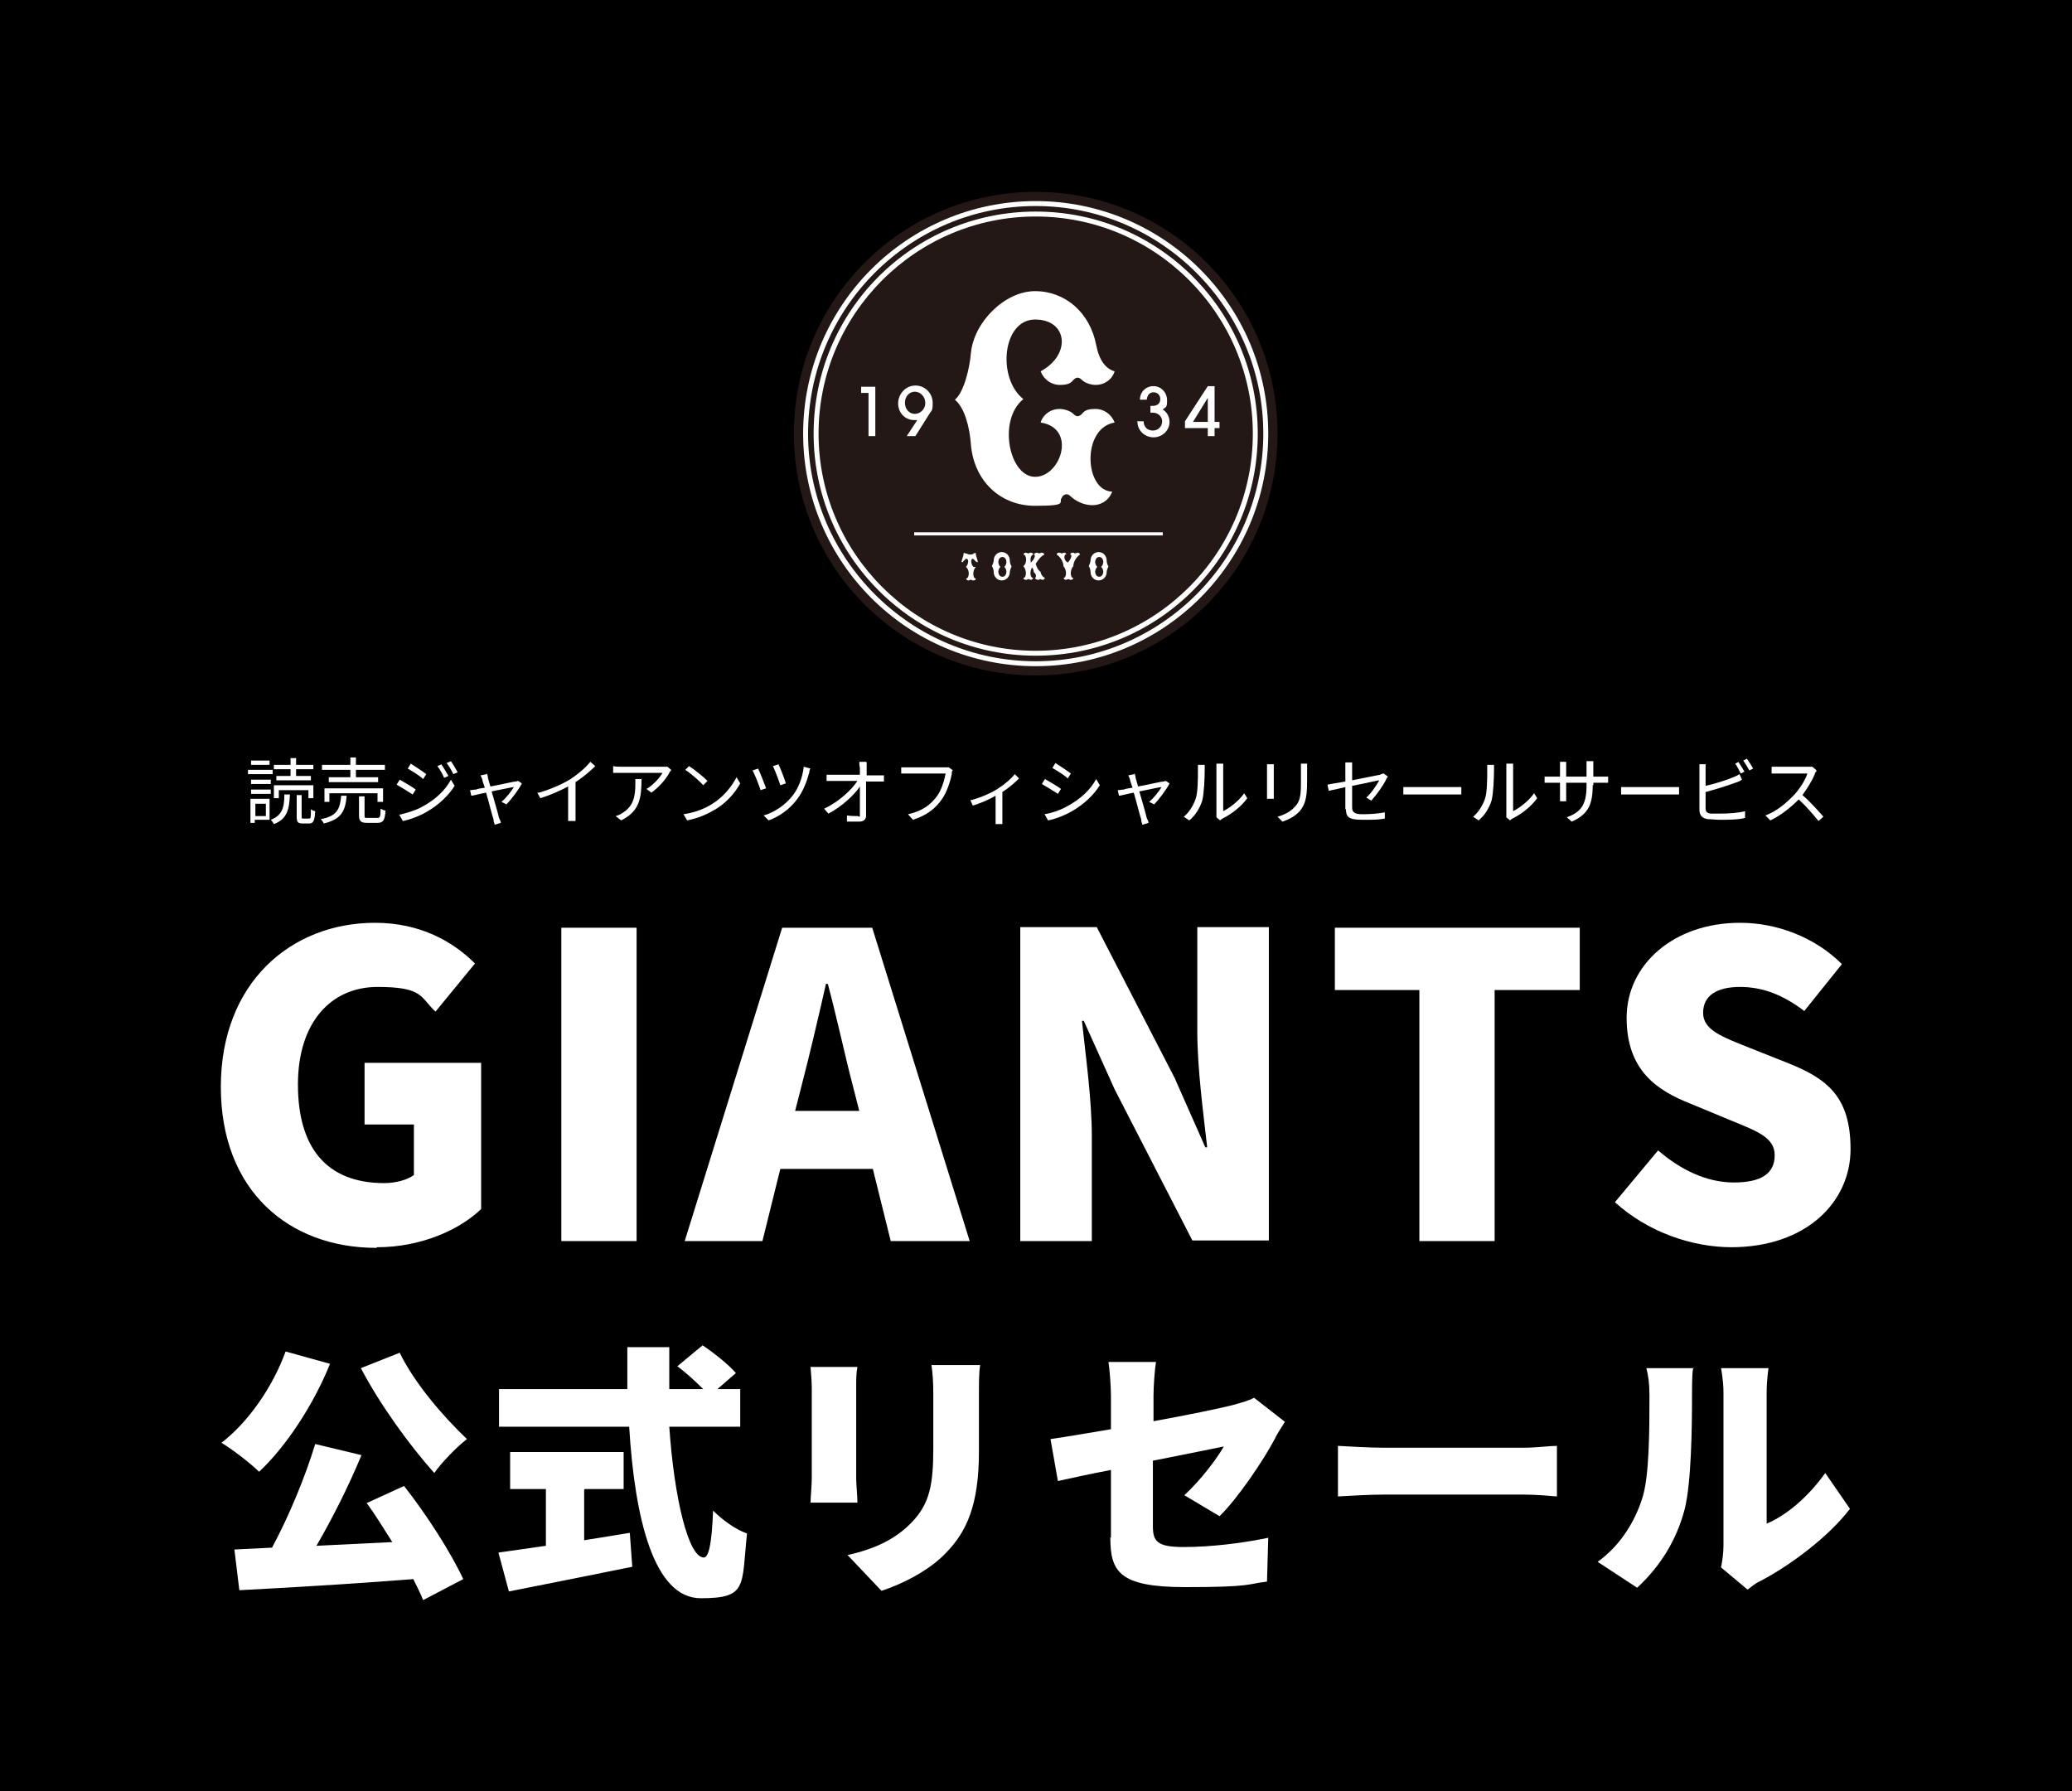
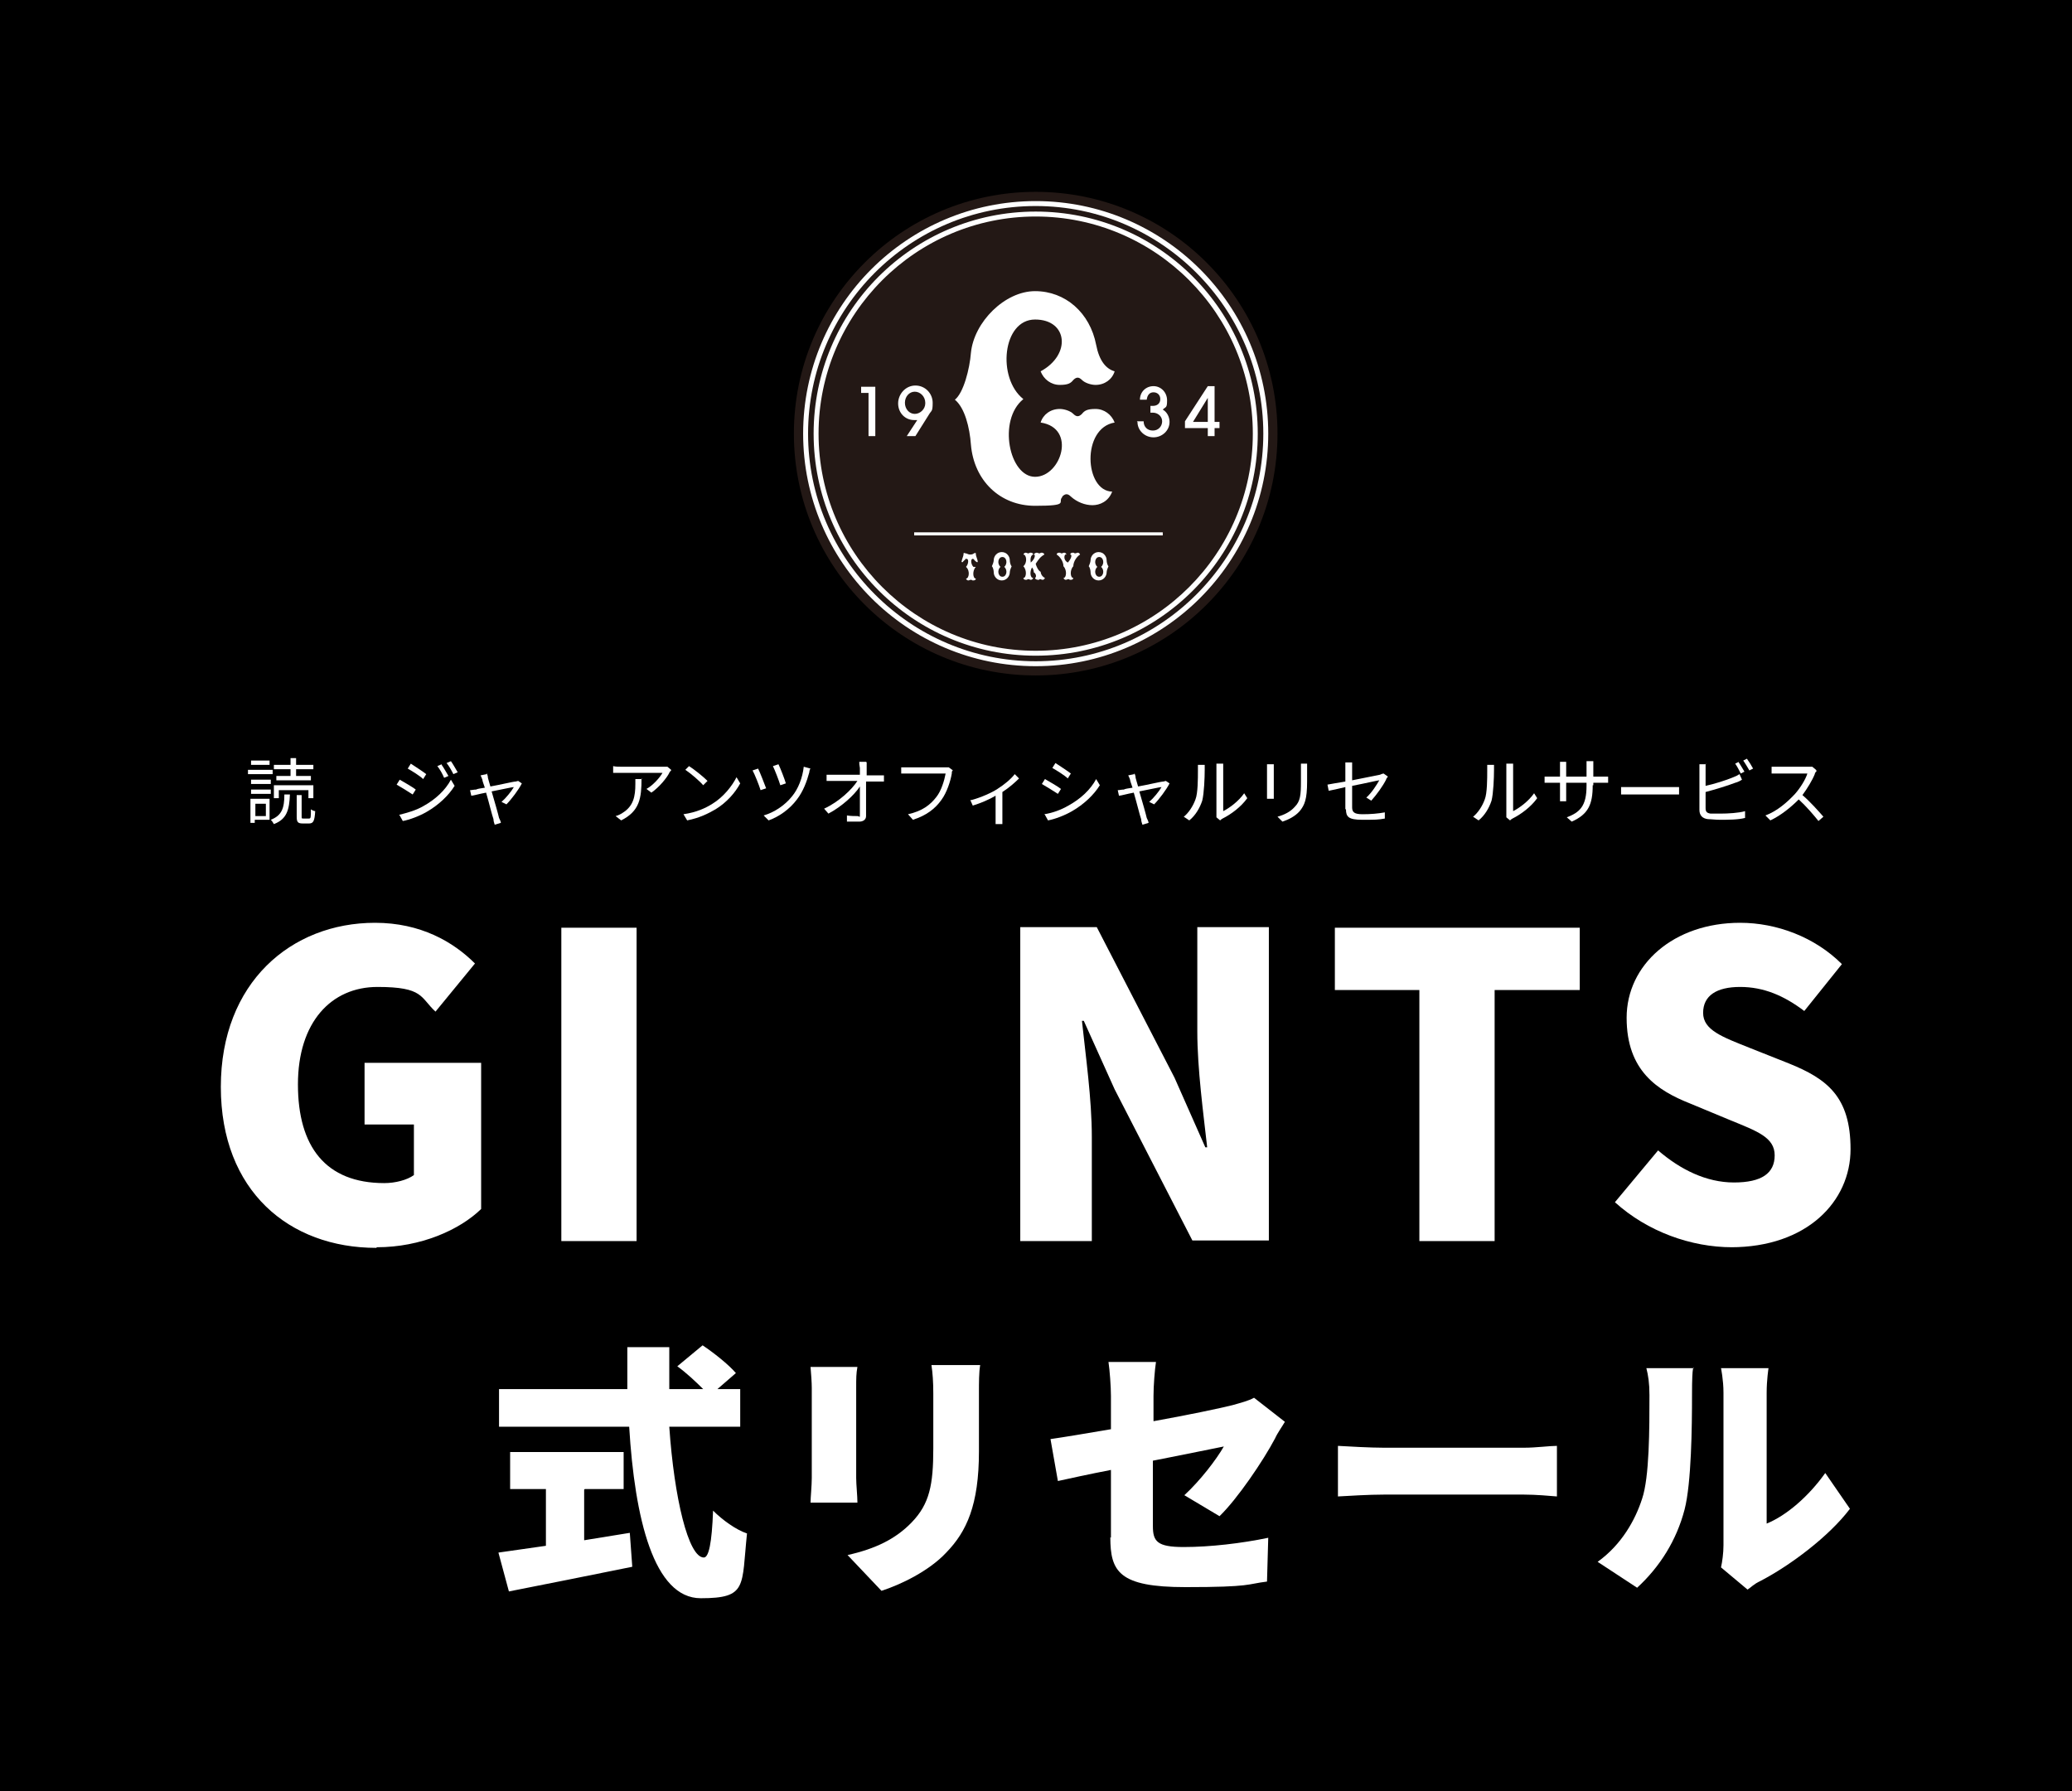
<svg xmlns="http://www.w3.org/2000/svg" id="_レイヤー_2" version="1.1" viewBox="0 0 335.9 290.4">
  <defs>
    <style>
      .st0 {
        fill: #231815;
      }

      .st1 {
        fill: #fff;
      }
    </style>
  </defs>
  <rect x="0" width="335.9" height="290.4" />
  <g id="design">
    <path class="st1" d="M61.1,202.2c7.1,0,13.4-2.8,16.9-6.2v-23.7h-18.9v10h8v8.2c-1.1.8-3,1.3-4.8,1.3-9.5,0-14-5.9-14-16s5.4-15.8,12.9-15.8,6.9,1.7,9.4,4l6.4-7.8c-3.5-3.5-8.8-6.6-16.2-6.6-13.6,0-25,9.7-25,26.6s11.1,26.1,25.2,26.1h0Z" />
    <rect class="st1" x="91" y="150.4" width="12.2" height="50.8" />
-     <path class="st1" d="M111.2,201.2h12.4l2.9-11.7h15l2.9,11.7h12.8l-15.8-50.8h-14.6l-15.8,50.8h0ZM130,175.8c1.3-5,2.7-11,3.9-16.3h.3c1.4,5.2,2.7,11.3,4,16.3l1.1,4.3h-10.4l1.1-4.3h0Z" />
    <path class="st1" d="M165.4,201.2h11.6v-16.9c0-6.1-1-13.1-1.6-18.8h.3l5,11.1,12.6,24.5h12.4v-50.8h-11.6v16.9c0,6.1,1,13.4,1.6,18.8h-.3l-5-11.3-12.6-24.4h-12.4v50.8h0Z" />
    <polygon class="st1" points="230.1 201.2 242.3 201.2 242.3 160.5 256.1 160.5 256.1 150.4 216.4 150.4 216.4 160.5 230.1 160.5 230.1 201.2" />
    <path class="st1" d="M280.6,202.2c12.3,0,19.4-7.4,19.4-15.9s-3.8-11.4-10-13.9l-6.3-2.5c-4.5-1.8-7.6-2.9-7.6-5.7s2.2-4.2,6-4.2,7.1,1.4,10.4,3.9l6.1-7.6c-4.4-4.4-10.6-6.7-16.5-6.7-10.8,0-18.4,6.8-18.4,15.4s5,11.8,10.3,13.9l6.5,2.7c4.4,1.8,7.2,2.8,7.2,5.7s-2.1,4.4-6.6,4.4-8.7-2.1-12.3-5.2l-7,8.4c5.3,4.8,12.4,7.3,19,7.3h0Z" />
-     <path class="st1" d="M59.4,243.6c1.4,1.9,2.8,4.2,4.2,6.4-4.2.2-8.4.4-12.3.6,2.5-4.3,5.2-9.6,7.3-14.7l-7.5-1.8c-1.6,5.3-4.3,11.8-7,16.8-2.2.1-4.3.2-6.1.3l.8,6.6c7.6-.4,18.1-1,28.2-1.8.6,1.2,1.2,2.4,1.6,3.4l6.5-3.4c-2-4.3-5.9-10.4-9.6-15.1l-6.1,2.8h0ZM46.3,219.1c-2.1,5.8-6.1,11.5-10.4,14.8,1.7,1,4.8,3.4,6.1,4.7,4.3-4,8.8-10.8,11.5-17.5l-7.2-2h0ZM58.5,221.8c3.1,5.9,7.8,12.4,11.9,17,1.2-1.7,3.6-4.2,5.3-5.5-3.9-3.7-8.6-9.2-10.9-14l-6.3,2.5h0Z" />
    <path class="st1" d="M120,231.3v-6.1h-3.7l3-2.6c-1.2-1.4-3.6-3.3-5.4-4.5l-4.1,3.4c1.4,1,3,2.5,4.2,3.7h-5.5c0-2.2,0-4.5,0-6.8h-6.8c0,2.2,0,4.5,0,6.8h-20.8v6.1h21.1c.9,14.9,4,27.8,11.6,27.8s6.6-1.9,7.5-10.5c-1.8-.6-4-2.2-5.5-3.7-.2,5.3-.7,7.6-1.5,7.6-2.5,0-4.8-9.6-5.6-21.2h11.3,0ZM94.8,241.4h6.3v-6h-18.4v6h5.8v9.2c-2.9.4-5.5.8-7.7,1.1l1.7,6.3c5.6-1.1,13.1-2.6,20-4l-.4-5.5c-2.5.4-4.9.8-7.4,1.2v-8.2h0Z" />
-     <path class="st1" d="M138.9,221.6h-7.5c.1,1.1.2,2.6.2,3.4v14.6c0,1.3-.2,3.2-.2,4h7.6c0-1.1-.2-2.9-.2-4v-14.6c0-1.6,0-2.3.2-3.4h0ZM158.9,221.3h-7.9c.2,1.3.3,2.8.3,4.6v8.9c0,5.9-.6,9-3.5,12-2.6,2.7-5.9,4.3-10.4,5.3l5.5,5.8c3.1-1,7.7-3.2,10.5-6.2,3.3-3.4,5.3-7.7,5.3-16.4v-9.4c0-1.9,0-3.4.2-4.6h0Z" />
+     <path class="st1" d="M138.9,221.6h-7.5c.1,1.1.2,2.6.2,3.4v14.6c0,1.3-.2,3.2-.2,4h7.6c0-1.1-.2-2.9-.2-4v-14.6c0-1.6,0-2.3.2-3.4h0ZM158.9,221.3h-7.9c.2,1.3.3,2.8.3,4.6v8.9c0,5.9-.6,9-3.5,12-2.6,2.7-5.9,4.3-10.4,5.3l5.5,5.8c3.1-1,7.7-3.2,10.5-6.2,3.3-3.4,5.3-7.7,5.3-16.4v-9.4c0-1.9,0-3.4.2-4.6h0" />
    <path class="st1" d="M180,249.2c0,5.6,1.4,8.1,12.2,8.1s9.9-.5,13.2-.9l.2-7.1c-4.3.9-9.4,1.5-13.7,1.5s-5-.9-5-3.4v-10.6c5.2-1,9.9-2,11.5-2.3-1.2,2.1-3.8,5.5-6.4,7.9l5.7,3.4c2.9-2.8,7.1-9,9-12.6.4-.9,1.2-2,1.6-2.7l-5-3.9c-.9.5-2.1.8-3.5,1.2-2,.5-7.2,1.6-12.8,2.6v-4.1c0-1.6.2-4.2.4-5.5h-7.7c.2,1.3.4,4,.4,5.5v5.4c-4.1.7-7.7,1.3-9.8,1.6l1.2,6.8c1.8-.4,5-1.1,8.6-1.8v11h0Z" />
    <path class="st1" d="M216.9,234.4v8.2c1.8-.1,5-.3,7.4-.3h22.8c1.8,0,4.2.2,5.3.3v-8.2c-1.2,0-3.4.3-5.3.3h-22.8c-2.1,0-5.7-.2-7.4-.3Z" />
    <path class="st1" d="M259,253.2l6.4,4.2c3.7-3.4,6.4-7.7,7.7-12.7,1.1-4.3,1.2-13.3,1.2-18.6s.3-4.3.3-4.3h-7.7c.3,1.2.5,2.4.5,4.4,0,5.4,0,13.3-1.2,16.8-1.1,3.4-3.3,7.4-7.2,10.2h0ZM279,254.1l4.3,3.6c.5-.3,1-.9,2.1-1.4,4.8-2.5,11.1-7.2,14.5-11.7l-4-5.8c-2.7,3.8-6.3,6.9-9.5,8.2v-21.2c0-2.1.3-4,.3-4h-7.7s.4,1.9.4,4v24.7c0,1.3-.2,2.7-.4,3.6h0Z" />
    <path class="st1" d="M49.2,132.7c-.3,0-.3,0-.3-.3v-3.5h-.8v3.5c0,.9.2,1.1,1,1.1h1c.7,0,.9-.4,1-2-.2,0-.6-.2-.7-.3,0,1.3,0,1.5-.3,1.5h-.8ZM46.1,128.8c0,2.2-.4,3.4-2.2,4.1.2.2.4.5.5.7,2.1-.8,2.5-2.3,2.6-4.8,0,0-.8,0-.8,0ZM40.7,127.1h3.2v-.7h-3.2s0,.7,0,.7ZM40.7,128.7h3.2v-.7h-3.2s0,.7,0,.7ZM43.8,129.5h-3.2v3.9h.7v-.5h2.4v-3.4h0ZM43.1,130.3v2h-1.7v-2h1.7ZM40.2,125.5h4v-.7h-4s0,.7,0,.7ZM40.7,124h3v-.7h-3s0,.7,0,.7ZM45.2,128.1h4.8v1.3h.8v-2.1h-6.4v2.1h.8v-1.3h0ZM47.1,125.8h-2.3v.7h5.6v-.7h-2.4v-1.1h2.8v-.7h-2.8v-1.1h-.9v1.1h-2.7v.7h2.7v1.1h0Z" />
-     <path class="st1" d="M59.6,132.6c-.5,0-.5,0-.5-.4v-3.1h-.9v3.1c0,.9.3,1.2,1.3,1.2h1.7c.9,0,1.2-.4,1.3-2-.3,0-.6-.2-.8-.3,0,1.3-.1,1.5-.5,1.5h-1.6,0ZM55.3,129.1c-.2,2-.6,3.2-3.3,3.7.2.2.4.5.5.7,2.9-.7,3.5-2.1,3.7-4.5h-.9ZM62.1,130v-2.2h-9.5v2.2h.8v-1.4h7.8v1.4h.9,0ZM56.8,126h-3.5v.8h8v-.8h-3.6v-1.2h4.7v-.8h-4.7v-1.2h-.9v1.2h-4.6v.8h4.6v1.2h0Z" />
    <path class="st1" d="M64.8,126.4l-.5.8c.7.4,2,1.2,2.6,1.6l.5-.8c-.5-.4-1.9-1.2-2.6-1.6h0ZM64.8,132.2l.5.9c1.1-.2,2.7-.8,3.9-1.5,1.9-1.1,3.5-2.6,4.5-4.2l-.6-1c-.9,1.7-2.5,3.2-4.5,4.3-1.2.7-2.7,1.1-3.9,1.4h0ZM66.6,123.8l-.5.8c.7.4,2,1.2,2.5,1.7l.5-.8c-.5-.4-1.9-1.3-2.5-1.7h0ZM73.1,123.4l-.7.3c.4.5.8,1.2,1.1,1.8l.7-.3c-.3-.5-.8-1.4-1.1-1.8ZM71.6,123.9l-.7.3c.4.5.8,1.2,1.1,1.9l.7-.3c-.3-.5-.8-1.4-1.1-1.8h0Z" />
    <path class="st1" d="M78.9,125.5l-1,.2c.1.2.2.4.3.7,0,.2.2.7.4,1.3-.7.1-1.3.2-1.4.3-.4,0-.7.1-1,.1l.2.9c.3,0,1.3-.3,2.4-.5.5,1.7,1,3.8,1.2,4.3,0,.3.1.6.2.9l1-.3c0-.2-.2-.6-.3-.8-.1-.5-.7-2.6-1.2-4.3,1.6-.3,3.3-.7,3.6-.7-.4.7-1.3,1.8-2,2.4l.8.4c.8-.8,2-2.4,2.5-3.4l-.6-.4c-.1,0-.3.1-.4.1-.4,0-2.4.5-4.1.8-.2-.6-.3-1.1-.4-1.4,0-.3-.1-.5-.2-.8h0Z" />
-     <path class="st1" d="M87.1,128.5l.5.9c1.6-.5,3.2-1.2,4.5-1.9v4.3c0,.4,0,1,0,1.3h1.2c0-.2,0-.8,0-1.3v-5c1.2-.8,2.3-1.7,3.2-2.6l-.8-.7c-.8,1-2,2-3.2,2.8-1.3.8-3.1,1.6-5.1,2.2h0Z" />
    <path class="st1" d="M104.1,126.3h-1.1c0,.3,0,.6,0,.8,0,2-.3,3.6-2.1,4.7-.3.2-.7.4-1.1.5l.9.7c3-1.5,3.3-3.6,3.3-6.8ZM108.8,124.8l-.6-.5c-.2,0-.6,0-.8,0h-6.7c-.4,0-.9,0-1.3-.1v1.1c.5,0,.9,0,1.3,0h6.7c-.4.7-1.5,2-2.6,2.6l.8.6c1.3-.9,2.5-2.4,2.9-3.2,0-.1.2-.3.3-.4h0Z" />
    <path class="st1" d="M110.8,132l.6,1c2-.4,3.4-1.1,4.6-1.8,1.8-1.1,3.2-2.7,4-4.2l-.6-1c-.7,1.4-2.1,3.2-3.9,4.3-1.1.7-2.6,1.4-4.7,1.7h0ZM111.8,124.1l-.7.7c.9.6,2.3,1.8,2.9,2.5l.7-.7c-.7-.7-2.2-1.9-3-2.4h0Z" />
    <path class="st1" d="M122.9,124.6l-.9.3c.3.5,1.1,2.5,1.3,3.2l.9-.3c-.3-.8-1-2.6-1.3-3.2ZM131.4,124.6l-1.1-.3c-.2,1.8-.9,3.6-1.9,4.8-1.2,1.5-2.9,2.6-4.6,3.1l.8.8c1.7-.6,3.4-1.8,4.6-3.4,1-1.3,1.6-2.9,2-4.4,0-.2.1-.5.2-.7ZM126.2,123.9l-.9.3c.3.6,1,2.4,1.2,3.1l.9-.3c-.2-.7-.9-2.5-1.2-3.1h0Z" />
    <path class="st1" d="M140.4,123.5h-1.1c0,.3,0,.5.1,1,0,.3,0,.7,0,1.1h-4.3c-.4,0-.7,0-1.1,0v1c.4,0,.7,0,1.1,0h3.9c-.9,1.4-3,3.4-5.4,4.5l.7.8c2.1-1.1,4.2-3,5.1-4.4,0,1.6,0,3.3,0,4.3s0,.5-.4.5-1.1,0-1.7-.1v1c.7,0,1.4,0,2,0s1.1-.3,1.1-.9c0-1.5,0-3.8,0-5.6h1.9c.3,0,.7,0,1,0v-1c-.2,0-.7,0-1,0h-1.8c0-.5,0-.9,0-1.1s0-.7,0-1h0Z" />
    <path class="st1" d="M154.5,124.9l-.7-.5c-.2,0-.4,0-.6,0h-5.9c-.4,0-.8,0-1.2,0v1c.3,0,.7,0,1.2,0h6c-.2,1.1-.7,2.8-1.5,3.8-1,1.3-2.3,2.3-4.6,2.8l.8.9c2.2-.7,3.6-1.8,4.6-3.2.9-1.2,1.5-3.1,1.7-4.3,0-.2,0-.4.2-.6Z" />
    <path class="st1" d="M157.3,129.7l.4.9c1.3-.4,2.7-1,3.7-1.6v3.6c0,.4,0,.8,0,1h1.1c0-.2,0-.7,0-1v-4.2c1.1-.7,2.1-1.6,2.7-2.2l-.7-.7c-.6.8-1.7,1.7-2.8,2.4-.9.6-2.7,1.4-4.2,1.8h0Z" />
    <path class="st1" d="M169.4,126.3l-.5.8c.7.4,2,1.2,2.6,1.6l.5-.8c-.5-.4-1.9-1.2-2.6-1.6h0ZM169.4,132.1l.5.9c1.1-.2,2.7-.8,3.9-1.5,1.9-1.1,3.5-2.6,4.5-4.2l-.6-1c-.9,1.7-2.5,3.2-4.5,4.3-1.2.7-2.6,1.2-3.9,1.4h0ZM171.1,123.7l-.5.8c.7.4,2,1.2,2.5,1.7l.5-.8c-.5-.4-1.9-1.3-2.5-1.7h0Z" />
    <path class="st1" d="M183.9,125.5l-1,.2c.1.2.2.4.3.7,0,.2.2.7.4,1.3-.7.1-1.3.2-1.4.3-.4,0-.7.1-1,.1l.2.9c.3,0,1.3-.3,2.4-.5.5,1.7,1,3.8,1.2,4.3,0,.3.1.6.2.9l1-.3c0-.2-.2-.6-.3-.8-.1-.5-.7-2.6-1.2-4.3,1.6-.3,3.3-.7,3.6-.7-.4.7-1.3,1.8-2,2.4l.8.4c.8-.8,2-2.4,2.5-3.4l-.6-.4c-.1,0-.3.1-.4.1-.4,0-2.4.5-4.1.8-.2-.6-.3-1.1-.4-1.4,0-.3-.1-.5-.2-.8h0Z" />
    <path class="st1" d="M191.9,132.4l.9.6c1-.8,1.7-2,2.1-3.2.3-1.2.4-3.7.4-5s0-.7,0-.8h-1.1c0,.3,0,.5,0,.9,0,1.3,0,3.7-.4,4.7-.4,1.1-1.1,2.2-2,2.9h0ZM197.2,132.5l.6.5c0,0,.2-.2.4-.3,1.4-.7,3-1.9,4-3.3l-.5-.8c-.9,1.3-2.4,2.4-3.4,2.9v-6.8c0-.4,0-.8,0-.9h-1.1c0,0,0,.4,0,.9v7c0,.2,0,.5,0,.7h0Z" />
    <path class="st1" d="M206.5,123.9h-1.1c0,.2,0,.6,0,.8v3.9c0,.4,0,.7,0,.9h1.1c0-.2,0-.6,0-.9v-3.9c0-.3,0-.6,0-.8h0ZM212,123.8h-1.1c0,.3,0,.6,0,1v1.9c0,2.2-.1,3.2-1,4.1-.7.8-1.7,1.3-2.8,1.6l.8.8c.9-.3,2-.8,2.8-1.7.8-1,1.2-1.9,1.2-4.8v-1.9c0-.4,0-.7,0-1h0Z" />
    <path class="st1" d="M218.2,131.2c0,1.2.4,1.7,2.6,1.7s2.6,0,3.7-.2v-1c-1.1.2-2.3.3-3.6.3s-1.7-.3-1.7-1.1v-3.5c2.1-.4,4.2-.9,4.4-.9-.4.7-1.2,2-2.1,2.8l.8.5c.9-1,1.9-2.4,2.4-3.4,0-.1.2-.4.3-.5l-.7-.5c-.1,0-.4.1-.6.2-.5.1-2.5.5-4.5.9v-1.8c0-.3,0-.7,0-1.1h-1.1c0,.3,0,.7,0,1.1v2c-1.2.2-2.4.4-2.9.5l.2,1c.5-.1,1.5-.3,2.7-.6v3.6h0Z" />
-     <path class="st1" d="M227.5,127.6v1.2c.4,0,1,0,1.6,0h6.5c.5,0,1,0,1.3,0v-1.2c-.3,0-.7,0-1.3,0h-6.4c-.7,0-1.3,0-1.6,0h0Z" />
    <path class="st1" d="M238.8,132.4l.9.6c1-.8,1.7-2,2.1-3.2.3-1.2.4-3.7.4-5s0-.7,0-.8h-1.1c0,.3,0,.5,0,.9,0,1.3,0,3.7-.4,4.7-.4,1.1-1.1,2.2-2,2.9h0ZM244.2,132.5l.6.5c0,0,.2-.2.4-.3,1.4-.7,3-1.9,4-3.3l-.5-.8c-.9,1.3-2.4,2.4-3.4,2.9v-6.8c0-.4,0-.8,0-.9h-1.1c0,0,0,.4,0,.9v7c0,.2,0,.5,0,.7h0Z" />
    <path class="st1" d="M258.3,127.3v-.4h1.3c.5,0,.9,0,1.1,0v-1c-.2,0-.6,0-1.1,0h-1.3v-1.5c0-.5,0-.8,0-1h-1.1c0,.1,0,.5,0,1v1.5h-3.3v-1.5c0-.4,0-.7,0-.9h-1c0,.3,0,.6,0,.9v1.5h-1.3c-.5,0-1.1,0-1.2,0v1c.1,0,.7,0,1.2,0h1.3v1.9c0,.4,0,.9,0,1.1h1c0-.1,0-.6,0-1.1v-1.9h3.3v.5c0,3.3-1.1,4.3-3.2,5.1l.8.7c2.7-1.2,3.4-2.8,3.4-5.9h0Z" />
    <path class="st1" d="M262.8,127.6v1.2c.4,0,1,0,1.6,0h6.5c.5,0,1,0,1.3,0v-1.2c-.3,0-.7,0-1.3,0h-6.4c-.7,0-1.3,0-1.6,0h0Z" />
    <path class="st1" d="M276.6,123.9h-1.1c0,.3,0,.7,0,.9v6.5c0,.9.5,1.4,1.4,1.5.5,0,1.2.1,1.9.1,1.3,0,3,0,4.1-.3v-1.1c-1,.3-2.8.4-4,.4s-1.2,0-1.6,0c-.6-.1-.8-.3-.8-.9v-2.6c1.5-.4,3.5-1,4.8-1.5.4-.1.8-.3,1.1-.5l-.4-.9c-.3.2-.7.4-1,.5-1.2.5-3.1,1.1-4.5,1.4v-2.7c0-.3,0-.7,0-.9h0ZM283.2,123l-.6.3c.3.4.7,1.1,1,1.6l.6-.3c-.2-.4-.7-1.2-1-1.6h0ZM281.9,123.5l-.6.3c.3.4.7,1.2.9,1.6l.6-.3c-.3-.5-.7-1.2-1-1.6h0Z" />
    <path class="st1" d="M294.4,124.8l-.6-.5c-.2,0-.5,0-.9,0h-4.5c-.4,0-1,0-1.2,0v1.1c.1,0,.8,0,1.2,0h4.6c-.3,1-1.2,2.4-2,3.3-1.2,1.3-2.9,2.8-4.8,3.5l.8.8c1.7-.8,3.3-2.1,4.6-3.4,1.2,1.1,2.4,2.5,3.2,3.5l.8-.7c-.8-.9-2.2-2.5-3.4-3.5.8-1.1,1.6-2.4,2-3.4,0-.2.2-.4.3-.5h0Z" />
    <g>
      <circle class="st0" cx="167.9" cy="70.3" r="39.2" />
      <g>
        <path class="st1" d="M172.2,80.5c.5-.5.9-.5,1.4,0,1,.9,2.3,1.4,3.5,1.4s2.6-.6,3.2-2.2c-4.5-.1-5-10.3.4-11.2-.5-1.3-1.7-2.2-3.1-2.2s-1.8.3-2.2.8c-.5.5-.9.5-1.4,0-.5-.5-1.5-.8-2.2-.8-1.5,0-2.7.9-3.1,2.2,5.9.9,3.3,8.8-.9,8.8s-6.1-9.2-1.9-12.6c-4.3-3.4-3.4-12.9,1.9-12.9s5.9,5.7.9,8.4c.5,1.3,1.7,2.2,3.1,2.2s1.8-.3,2.2-.8c.5-.5.9-.5,1.4,0,.5.5,1.5.8,2.2.8,1.5,0,2.7-.9,3.1-2.2-1.4-.4-2.5-1.7-3-4.3-1-5.2-5-8.7-9.9-8.7s-9.9,5-10.4,10c-.2,2.6-1.2,6.5-2.6,7.6,1.6,1.3,2.4,4.5,2.6,7.3.5,5.8,4.7,9.9,10.4,9.9s3.6-.6,4.4-1.4h0Z" />
        <rect class="st1" x="148.2" y="86.3" width="40.3" height=".5" />
        <g>
          <path class="st1" d="M177.9,91.9c-.6-.5-.4-1.6.3-1.6s.9,1.1.3,1.6c.6.5.4,1.6-.3,1.6s-.9-1.1-.3-1.6ZM178.1,94.1c.8,0,1.3-.7,1.3-1.3,0-.3.2-.8.3-1-.2-.2-.3-.7-.3-1,0-.6-.5-1.3-1.3-1.3s-1.3.7-1.3,1.3c0,.3-.2.8-.3,1,.2.2.3.7.3,1,0,.6.5,1.3,1.3,1.3Z" />
          <path class="st1" d="M158.2,91.9c-.6.6-.5,1.9,0,1.9,0,.2-.2.3-.4.3s-.2,0-.3-.1c0,0-.1,0-.2,0,0,0-.2.1-.3.1-.2,0-.3-.1-.4-.3.5,0,.7-1.3,0-1.9.4-.4.5-1.3.1-1.3s-.2,0-.2.1c0,0-.4.3-.4.4-.1.1-.3,0-.2-.1,0-.2.3-.9.3-1.1,0-.3,0-.3.3-.2.2,0,.5.2.7.2s.5,0,.7-.2c.3-.1.3-.1.3.2,0,.2.3.9.3,1.1,0,.1,0,.2-.2.1,0,0-.4-.3-.4-.4,0,0-.1-.1-.2-.1-.4,0-.3.9.1,1.3Z" />
          <path class="st1" d="M162.2,91.9c-.6-.5-.4-1.6.3-1.6s.9,1.1.3,1.6c.6.5.4,1.6-.3,1.6s-.9-1.1-.3-1.6ZM162.4,94.1c.8,0,1.3-.7,1.3-1.3,0-.3.2-.8.3-1-.2-.2-.3-.7-.3-1,0-.6-.5-1.3-1.3-1.3s-1.3.7-1.3,1.3c0,.3-.2.8-.3,1,.2.2.3.7.3,1,0,.6.5,1.3,1.3,1.3Z" />
          <path class="st1" d="M168.7,92.7c-.4-.2-.7-.9-.8-1.3.4-.6.7-1.1,1.4-1.5,0-.2-.3-.3-.4-.3s-.2,0-.3.1c0,0-.1,0-.2,0,0,0-.2-.1-.3-.1-.2,0-.4.1-.5.3.3,0,.2.7-.5,1.3-.1-.6,0-1.2.4-1.3,0-.2-.2-.3-.4-.3s-.2,0-.3.1c0,0-.1,0-.2,0,0,0-.2-.1-.3-.1-.2,0-.3.1-.4.3.5,0,.7,1.3,0,1.9.6.6.5,1.9,0,1.9,0,.2.2.3.4.3s.2,0,.3-.1c0,0,.1,0,.2,0,0,0,.2.1.3.1.2,0,.3-.1.4-.3-.5,0-.6-1-.2-1.7.3.3.3.8.3.8.3.1.5.7.2.9,0,.2.3.3.5.3s.2,0,.2-.1c0,0,0,0,.2,0,0,0,.2.1.3.1.2,0,.3-.1.4-.3-.4-.2-.7-.6-.7-1.1h0Z" />
          <path class="st1" d="M172.7,89.9c-.2.2-.3.9.4,1.3.5-.5.8-1.3.4-1.3,0-.2.2-.3.4-.3s.2,0,.3.1c0,0,.1,0,.2,0,0,0,.2-.1.3-.1.2,0,.3.1.4.3-.5.3-1.1,1.1-1.1,1.9-.6.6-.5,1.9,0,1.9,0,.2-.2.3-.4.3s-.2,0-.3-.1c0,0-.1,0-.2,0,0,0-.2.1-.3.1-.2,0-.3-.1-.4-.3.5,0,.6-1.3,0-1.9,0-.8-.6-1.6-1.1-1.9,0-.2.2-.3.4-.3s.2,0,.3.1c0,0,.1,0,.2,0,0,0,.2-.1.3-.1.2,0,.3.1.4.3h0Z" />
        </g>
        <g>
          <path class="st1" d="M141.9,62.6v8.1h-1.1v-7h-1.2v-1h2.3Z" />
          <path class="st1" d="M148.3,70.7h-1.3l1.7-2.6c-.2,0-.3,0-.5,0-1.5,0-2.6-1.2-2.6-2.7s1.2-2.9,2.8-2.9,2.8,1.3,2.8,2.8-.2,1.2-.6,1.9l-2.2,3.5h0ZM150,65.3h0c0-1-.8-1.8-1.7-1.8s-1.6.8-1.6,1.8.7,1.8,1.6,1.8,1.7-.8,1.7-1.7h0Z" />
        </g>
        <g>
          <path class="st1" d="M184.3,68.3h1.1c0,.9.6,1.5,1.5,1.5s1.5-.7,1.5-1.5-.7-1.4-1.5-1.4h-.4v-1.1h.4c.7,0,1.2-.4,1.2-1.1s-.5-1.1-1.1-1.1-1,.4-1.1,1.2h-1.1c0-1.3,1-2.2,2.2-2.2s2.2,1,2.2,2.3-.2,1-.7,1.5c.7.4,1.1,1.2,1.1,2,0,1.4-1.2,2.5-2.6,2.5s-2.6-1.1-2.6-2.5Z" />
          <path class="st1" d="M196.9,62.6v5.8h.8v1h-.8v1.3h-1.1v-1.3h-3.7v-1.1l3.7-5.7s1.1,0,1.1,0ZM195.8,68.4v-3.9l-2.4,3.9h2.4Z" />
        </g>
      </g>
      <path class="st1" d="M167.9,108c-20.8,0-37.7-16.9-37.7-37.7s16.9-37.7,37.7-37.7,37.7,16.9,37.7,37.7-16.9,37.7-37.7,37.7ZM167.9,33.4c-20.4,0-36.9,16.6-36.9,36.9s16.6,36.9,36.9,36.9,36.9-16.6,36.9-36.9-16.6-36.9-36.9-36.9Z" />
      <path class="st1" d="M167.9,106.3c-19.8,0-36-16.1-36-36s16.1-36,36-36,36,16.1,36,36-16.1,36-36,36ZM167.9,35.1c-19.4,0-35.2,15.8-35.2,35.2s15.8,35.2,35.2,35.2,35.2-15.8,35.2-35.2-15.8-35.2-35.2-35.2Z" />
    </g>
  </g>
</svg>